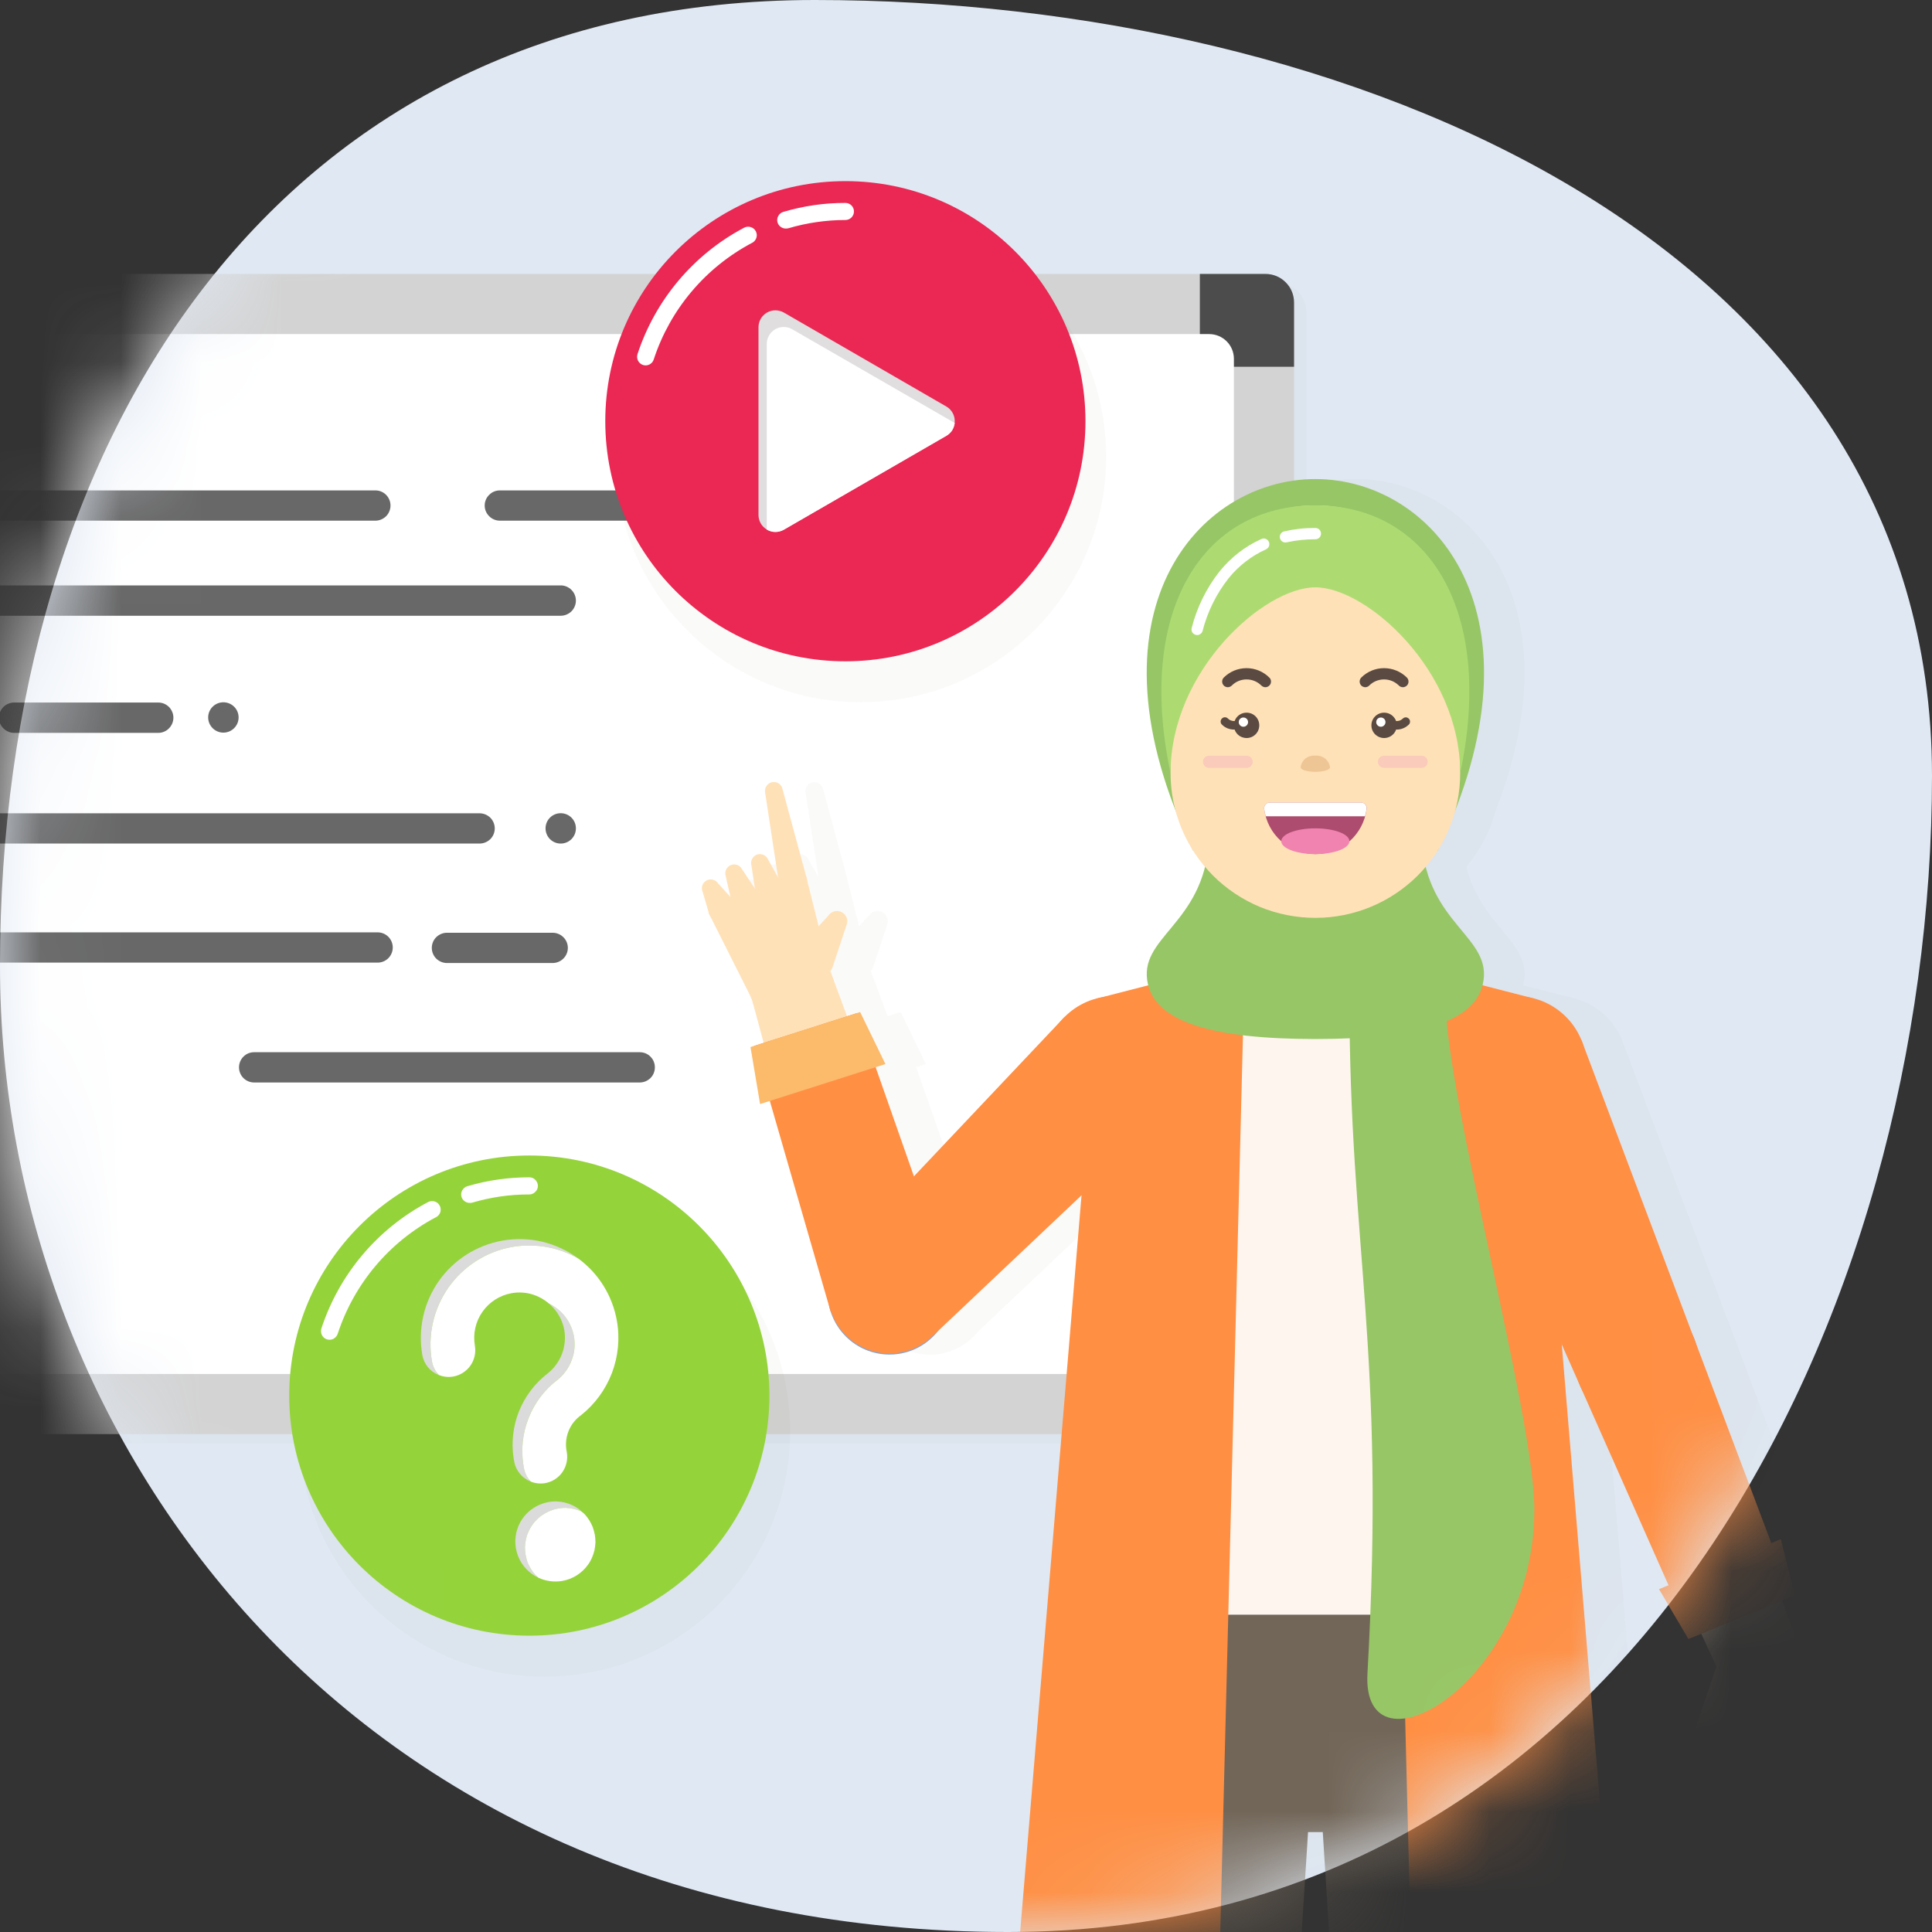
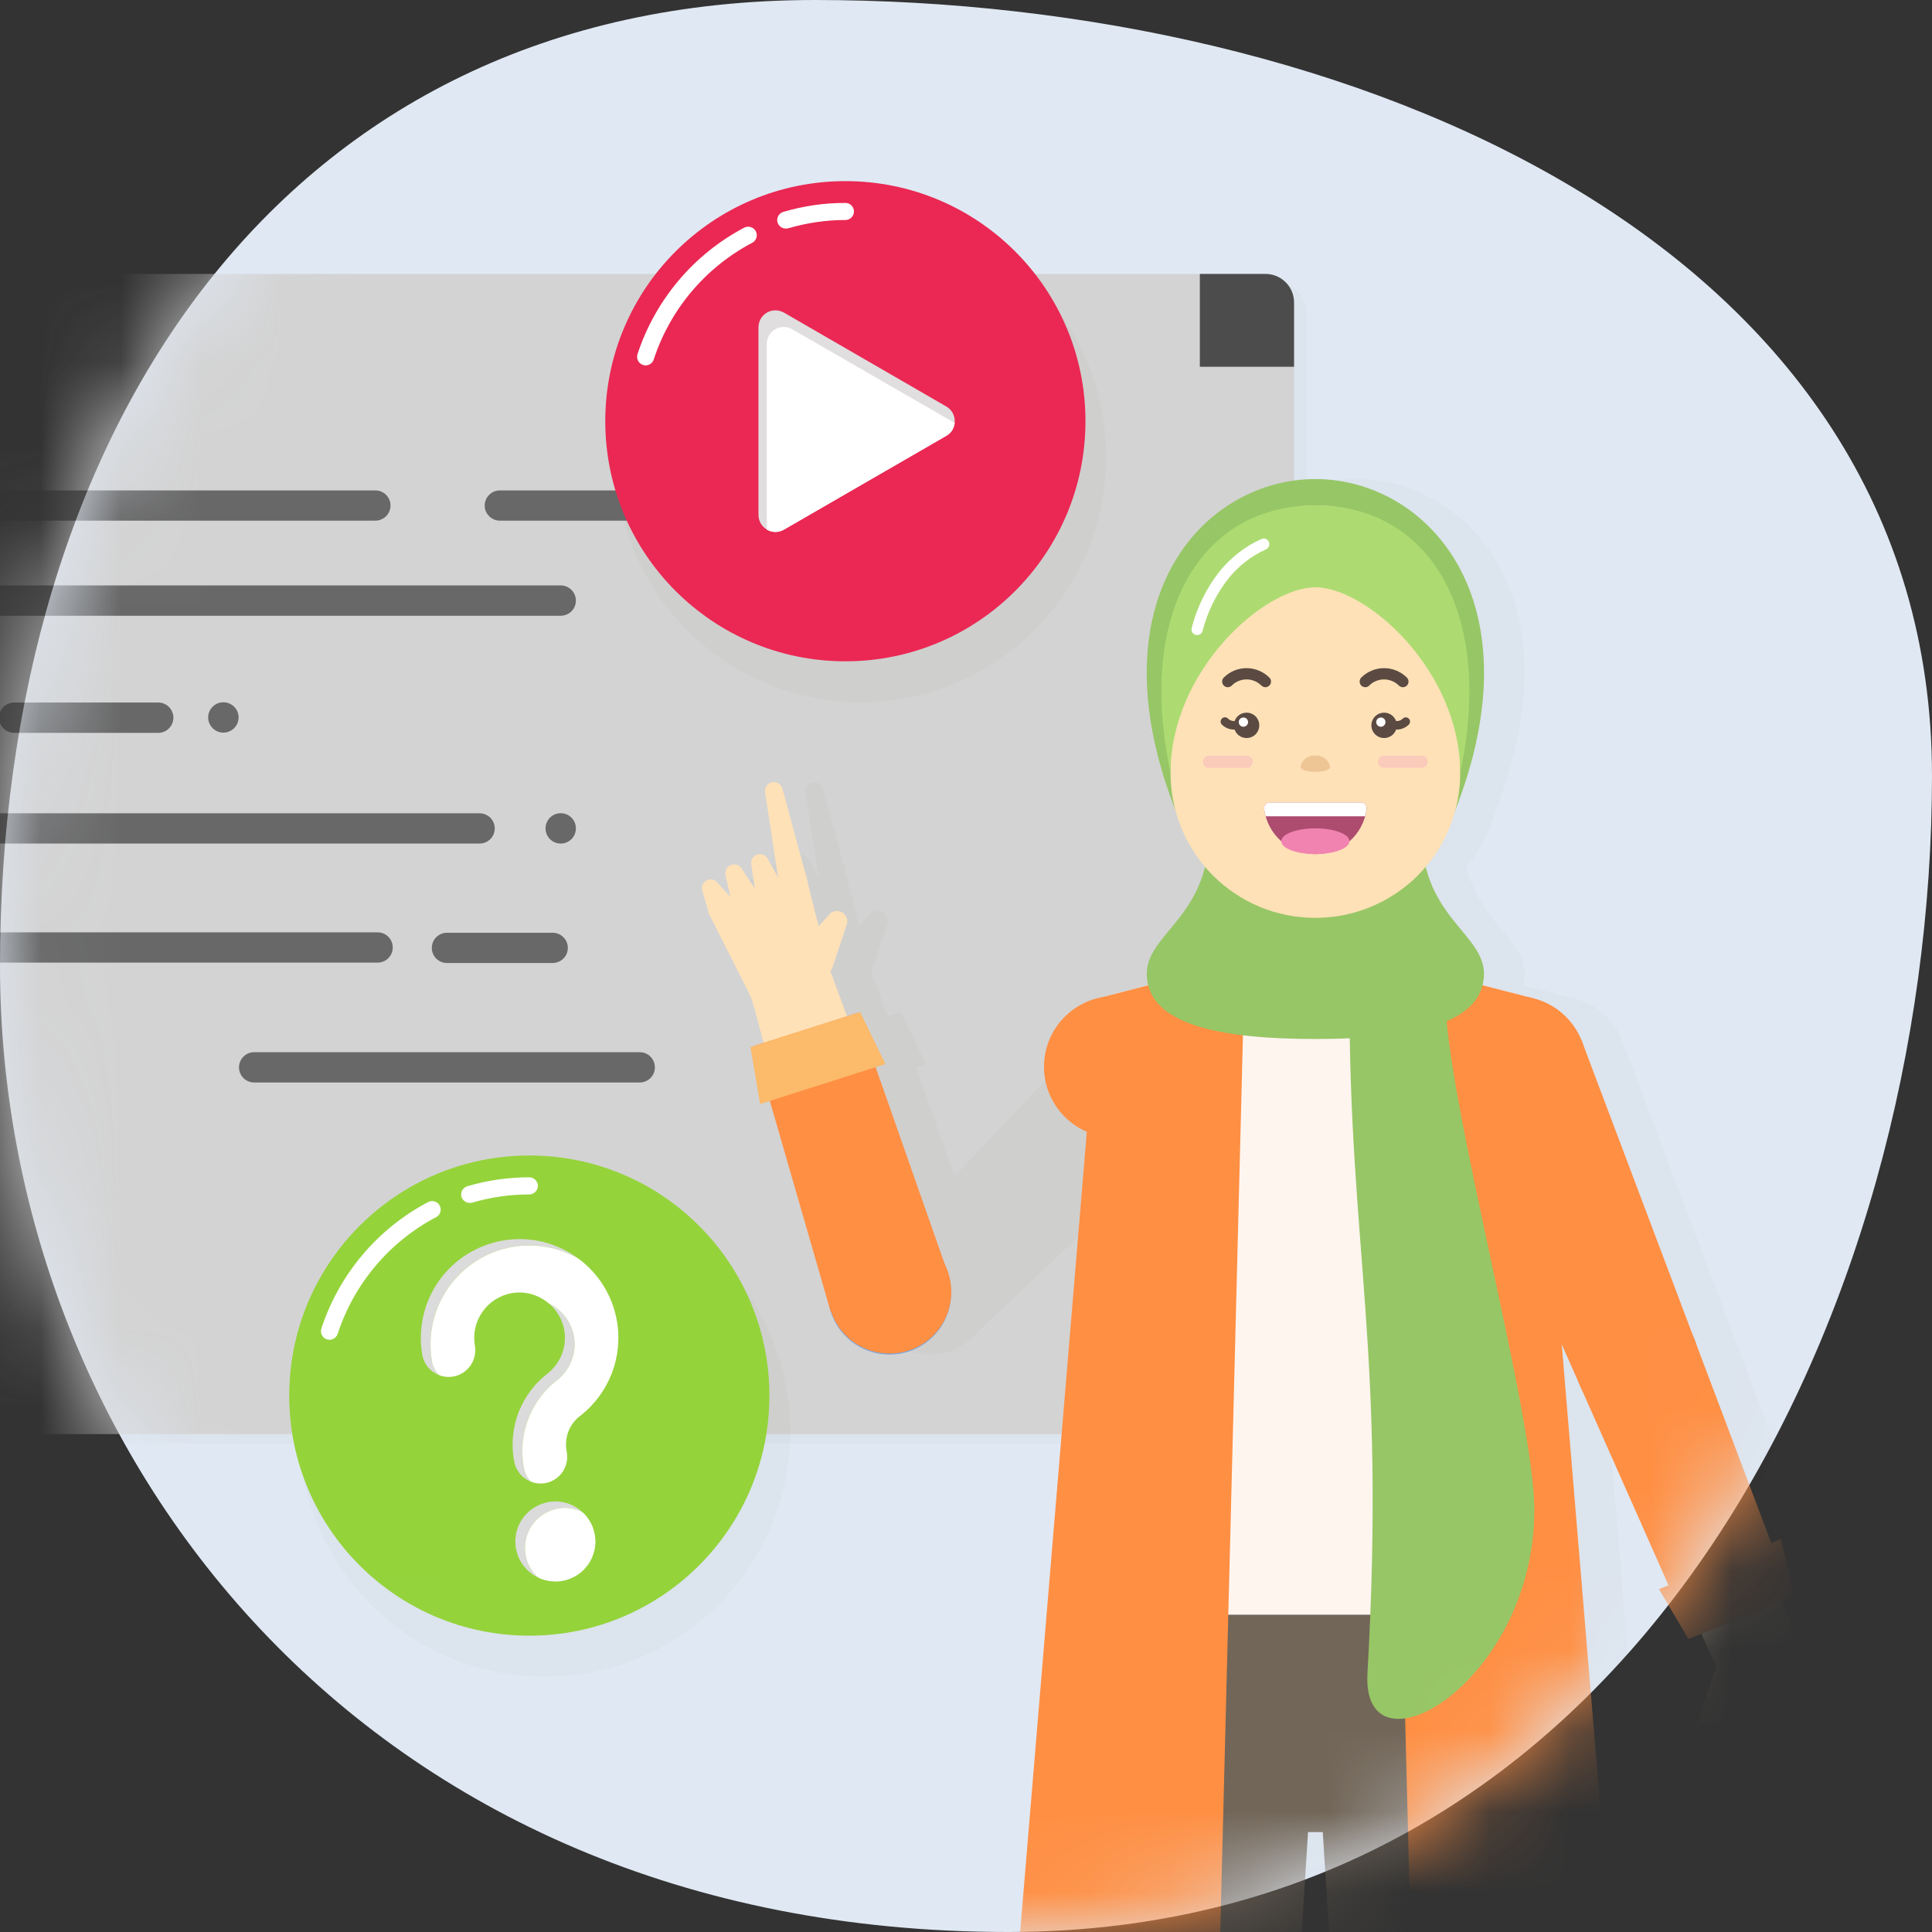
<svg xmlns="http://www.w3.org/2000/svg" width="24" height="24" viewBox="0 0 24 24" fill="none">
  <rect x="0" y="0" width="24" height="24" fill="#333333" stroke="none" />
  <path d="M0 12C0 17.967 4.452 24 12.522 24C20.333 24 24 16.263 24 9.636C24 3.009 16.749 0 10.122 0C3.494 0 0 5.373 0 12Z" fill="#E0E8F3" />
  <mask id="mask0" style="mask-type:alpha" maskUnits="userSpaceOnUse" x="0" y="0" width="24" height="24">
    <path d="M0 12C0 17.967 4.452 24 12.522 24C20.333 24 24 16.263 24 9.636C24 3.009 16.749 0 10.122 0C3.494 0 0 5.373 0 12Z" fill="#E0E8F3" />
  </mask>
  <g mask="url(#mask0)">
    <g style="mix-blend-mode:multiply" opacity="0.15">
      <g style="mix-blend-mode:multiply" opacity="0.15">
        <path d="M15.872 3.52H-6.244C-6.44 3.52 -6.598 3.678 -6.598 3.874V17.577C-6.598 17.773 -6.44 17.931 -6.244 17.931H15.872C16.068 17.931 16.227 17.773 16.227 17.577V3.874C16.227 3.678 16.068 3.52 15.872 3.52Z" fill="#42210B" />
      </g>
    </g>
    <path d="M15.721 3.403H-6.396C-6.591 3.403 -6.75 3.561 -6.75 3.757V17.461C-6.75 17.656 -6.591 17.815 -6.396 17.815H15.721C15.916 17.815 16.075 17.656 16.075 17.461V3.757C16.075 3.561 15.916 3.403 15.721 3.403Z" fill="#D3D3D3" />
    <path d="M15.721 3.403H14.905V4.556H16.075V3.757C16.075 3.663 16.038 3.573 15.971 3.507C15.905 3.44 15.815 3.403 15.721 3.403Z" fill="#4C4C4C" />
    <path d="M16.075 17.462V16.645H14.922V17.816H15.721C15.767 17.816 15.813 17.806 15.856 17.789C15.899 17.771 15.938 17.745 15.971 17.712C16.004 17.679 16.03 17.64 16.048 17.597C16.066 17.554 16.075 17.508 16.075 17.462Z" fill="#3D3D3D" />
-     <path d="M15.328 16.761V4.457C15.328 4.287 15.19 4.15 15.02 4.15L-5.696 4.15C-5.865 4.15 -6.003 4.287 -6.003 4.457V16.761C-6.003 16.93 -5.865 17.068 -5.696 17.068H15.02C15.19 17.068 15.328 16.93 15.328 16.761Z" fill="white" />
    <path d="M11 6.468H6.21C6.16 6.468 6.112 6.448 6.077 6.413C6.041 6.377 6.021 6.33 6.021 6.28C6.021 6.23 6.041 6.182 6.077 6.147C6.112 6.111 6.16 6.092 6.21 6.092H11C11.05 6.092 11.098 6.111 11.133 6.147C11.168 6.182 11.188 6.23 11.188 6.28C11.188 6.33 11.168 6.377 11.133 6.413C11.098 6.448 11.05 6.468 11 6.468Z" fill="#686868" />
    <path d="M7.947 13.447H3.157C3.107 13.447 3.059 13.427 3.024 13.392C2.989 13.357 2.969 13.309 2.969 13.259C2.969 13.209 2.989 13.161 3.024 13.126C3.059 13.09 3.107 13.071 3.157 13.071H7.947C7.997 13.071 8.045 13.09 8.08 13.126C8.116 13.161 8.135 13.209 8.135 13.259C8.135 13.309 8.116 13.357 8.08 13.392C8.045 13.427 7.997 13.447 7.947 13.447Z" fill="#686868" />
    <path d="M6.865 11.963H5.552C5.503 11.963 5.455 11.943 5.419 11.908C5.384 11.873 5.364 11.825 5.364 11.775C5.364 11.725 5.384 11.677 5.419 11.642C5.455 11.607 5.503 11.587 5.552 11.587H6.865C6.915 11.587 6.963 11.607 6.998 11.642C7.034 11.677 7.054 11.725 7.054 11.775C7.054 11.825 7.034 11.873 6.998 11.908C6.963 11.943 6.915 11.963 6.865 11.963Z" fill="#686868" />
    <path d="M1.966 9.104H0.175C0.126 9.104 0.078 9.084 0.042 9.048C0.007 9.013 -0.013 8.965 -0.013 8.915C-0.013 8.866 0.007 8.818 0.042 8.782C0.078 8.747 0.126 8.727 0.175 8.727H1.966C2.016 8.727 2.064 8.747 2.099 8.782C2.134 8.818 2.154 8.866 2.154 8.915C2.154 8.965 2.134 9.013 2.099 9.048C2.064 9.084 2.016 9.104 1.966 9.104Z" fill="#686868" />
    <path d="M4.663 6.468H-4.107C-4.157 6.468 -4.205 6.448 -4.24 6.413C-4.275 6.377 -4.295 6.33 -4.295 6.28C-4.295 6.23 -4.275 6.182 -4.24 6.147C-4.205 6.111 -4.157 6.092 -4.107 6.092H4.663C4.713 6.092 4.76 6.111 4.796 6.147C4.831 6.182 4.851 6.23 4.851 6.28C4.851 6.33 4.831 6.377 4.796 6.413C4.76 6.448 4.713 6.468 4.663 6.468Z" fill="#686868" />
    <path d="M6.966 7.649H-1.804C-1.854 7.649 -1.902 7.629 -1.937 7.594C-1.972 7.558 -1.992 7.511 -1.992 7.461C-1.992 7.411 -1.972 7.363 -1.937 7.328C-1.902 7.292 -1.854 7.272 -1.804 7.272H6.966C7.015 7.272 7.063 7.292 7.099 7.328C7.134 7.363 7.154 7.411 7.154 7.461C7.154 7.511 7.134 7.558 7.099 7.594C7.063 7.629 7.015 7.649 6.966 7.649Z" fill="#686868" />
    <path d="M5.957 10.479H-2.812C-2.862 10.479 -2.91 10.459 -2.945 10.424C-2.981 10.389 -3 10.341 -3 10.291C-3 10.241 -2.981 10.193 -2.945 10.158C-2.91 10.123 -2.862 10.103 -2.812 10.103H5.957C6.007 10.103 6.055 10.123 6.091 10.158C6.126 10.193 6.146 10.241 6.146 10.291C6.146 10.341 6.126 10.389 6.091 10.424C6.055 10.459 6.007 10.479 5.957 10.479Z" fill="#686868" />
    <path d="M4.691 11.958H-4.078C-4.128 11.958 -4.176 11.938 -4.212 11.903C-4.247 11.868 -4.267 11.82 -4.267 11.77C-4.267 11.72 -4.247 11.672 -4.212 11.637C-4.176 11.602 -4.128 11.582 -4.078 11.582H4.691C4.741 11.582 4.789 11.602 4.824 11.637C4.859 11.672 4.879 11.72 4.879 11.77C4.879 11.82 4.859 11.868 4.824 11.903C4.789 11.938 4.741 11.958 4.691 11.958Z" fill="#686868" />
    <path d="M7.154 10.29C7.154 10.186 7.07 10.102 6.965 10.102C6.861 10.102 6.777 10.186 6.777 10.29C6.777 10.395 6.861 10.479 6.965 10.479C7.07 10.479 7.154 10.395 7.154 10.29Z" fill="#686868" />
    <path d="M2.964 8.912C2.964 8.808 2.879 8.724 2.775 8.724C2.671 8.724 2.586 8.808 2.586 8.912C2.586 9.016 2.671 9.101 2.775 9.101C2.879 9.101 2.964 9.016 2.964 8.912Z" fill="#686868" />
    <g style="mix-blend-mode:multiply" opacity="0.15">
      <g style="mix-blend-mode:multiply" opacity="0.15">
        <path d="M23.862 22.313L23.358 21.359C23.355 21.354 23.351 21.348 23.348 21.343L22.819 20.374V20.372C22.818 20.371 22.817 20.369 22.816 20.368L22.642 19.882L22.801 19.817L22.626 19.121L22.508 19.169L21.545 16.62L20.148 12.919C20.096 12.791 20.014 12.678 19.909 12.588C19.804 12.498 19.679 12.434 19.545 12.402V12.401L19.522 12.395C19.518 12.395 19.515 12.393 19.511 12.392L18.918 12.24C18.919 12.236 18.922 12.233 18.922 12.23C19.009 11.863 18.723 11.669 18.476 11.324C18.443 11.277 18.41 11.227 18.38 11.174C18.373 11.162 18.366 11.149 18.359 11.136C18.328 11.081 18.301 11.024 18.277 10.965C18.276 10.962 18.274 10.959 18.273 10.956C18.25 10.893 18.23 10.83 18.215 10.765C18.268 10.703 18.317 10.636 18.36 10.567H18.362L18.366 10.557C18.461 10.405 18.533 10.241 18.579 10.068C19.612 7.426 18.216 5.952 16.843 5.952C15.47 5.952 14.074 7.426 15.107 10.068C15.153 10.241 15.225 10.405 15.32 10.557C15.321 10.56 15.323 10.564 15.324 10.567H15.326C15.37 10.636 15.418 10.703 15.471 10.765C15.456 10.83 15.436 10.893 15.413 10.956C15.412 10.959 15.41 10.962 15.409 10.965C15.385 11.024 15.358 11.081 15.327 11.136C15.32 11.148 15.313 11.161 15.306 11.174C15.276 11.227 15.243 11.277 15.21 11.324C14.964 11.669 14.677 11.863 14.764 12.23C14.764 12.233 14.767 12.236 14.768 12.239L14.142 12.401V12.402C13.986 12.439 13.843 12.518 13.729 12.631L11.857 14.613L11.381 13.257L11.502 13.218L11.189 12.572L11.026 12.624L10.847 12.14C10.847 12.139 10.846 12.137 10.846 12.136C10.838 12.112 10.828 12.089 10.816 12.067C10.817 12.066 10.818 12.066 10.819 12.064C10.831 12.048 10.84 12.029 10.848 12.01L11.02 11.489C11.026 11.473 11.029 11.456 11.028 11.439C11.028 11.423 11.024 11.406 11.017 11.391C11.01 11.376 11 11.362 10.988 11.351C10.975 11.339 10.961 11.331 10.945 11.325C10.919 11.315 10.89 11.314 10.863 11.322C10.836 11.331 10.812 11.348 10.796 11.371L10.672 11.506L10.527 10.93C10.527 10.924 10.525 10.918 10.524 10.911L10.223 9.797C10.219 9.783 10.212 9.77 10.203 9.759C10.194 9.747 10.184 9.738 10.171 9.73C10.158 9.723 10.145 9.719 10.13 9.717C10.116 9.715 10.101 9.716 10.087 9.72C10.061 9.727 10.039 9.743 10.024 9.766C10.009 9.789 10.003 9.816 10.007 9.843L10.168 10.9L10.045 10.68C10.04 10.666 10.032 10.654 10.022 10.644C10.011 10.634 9.999 10.626 9.986 10.62C9.973 10.614 9.958 10.611 9.944 10.611C9.929 10.611 9.915 10.614 9.902 10.62C9.876 10.63 9.856 10.65 9.844 10.675C9.832 10.7 9.83 10.728 9.838 10.754L9.88 11.037L9.724 10.801C9.711 10.775 9.689 10.755 9.661 10.745C9.633 10.735 9.603 10.737 9.577 10.749C9.552 10.761 9.533 10.782 9.522 10.807C9.512 10.832 9.511 10.86 9.52 10.886L9.578 11.143L9.425 10.975C9.409 10.951 9.384 10.934 9.356 10.928C9.327 10.921 9.297 10.927 9.273 10.943C9.25 10.957 9.233 10.98 9.226 11.006C9.219 11.032 9.221 11.059 9.233 11.084L9.307 11.335L9.303 11.337L9.313 11.357L9.315 11.362C9.315 11.363 9.317 11.364 9.317 11.365L9.82 12.365V12.366C9.828 12.385 9.837 12.403 9.847 12.421C9.849 12.432 9.85 12.443 9.854 12.453L9.989 12.956L9.826 13.008L9.945 13.716L10.066 13.678L10.821 16.295H10.822C10.853 16.391 10.902 16.48 10.967 16.556C11.032 16.633 11.111 16.697 11.201 16.743C11.29 16.789 11.388 16.817 11.488 16.825C11.589 16.834 11.69 16.822 11.785 16.792C11.931 16.745 12.059 16.657 12.154 16.537L13.937 14.851L13.004 26.05C13.477 26.197 13.96 26.311 14.45 26.393L14.554 28.048L14.972 34.686L14.659 35.075C14.474 35.075 14.296 35.149 14.165 35.28C14.034 35.411 13.961 35.589 13.961 35.774V36.053H16.001V34.686L16.419 28.048L16.752 22.76H16.934L17.267 28.048L17.684 34.686V36.053H19.725V35.774C19.725 35.589 19.651 35.411 19.52 35.28C19.389 35.149 19.212 35.075 19.026 35.075L18.714 34.686L19.132 28.048L19.236 26.393C19.725 26.311 20.208 26.197 20.682 26.05L19.902 16.696L20.127 17.203L21.231 19.693L21.113 19.741L21.477 20.36L21.636 20.295L21.831 20.715C21.82 20.73 21.811 20.745 21.804 20.762L21.503 21.655C21.494 21.682 21.494 21.711 21.504 21.738C21.513 21.765 21.531 21.788 21.555 21.803C21.583 21.821 21.617 21.828 21.65 21.821C21.683 21.814 21.712 21.794 21.731 21.765L22.015 21.326L22.164 21.846C22.164 21.847 22.164 21.849 22.164 21.851L22.502 22.954C22.511 22.98 22.528 23.002 22.551 23.016C22.574 23.03 22.601 23.034 22.628 23.029C22.642 23.027 22.656 23.021 22.668 23.014C22.68 23.006 22.691 22.995 22.699 22.983C22.707 22.971 22.713 22.958 22.716 22.944C22.718 22.93 22.719 22.915 22.716 22.901L22.53 21.905L23.079 23.127C23.09 23.151 23.111 23.171 23.136 23.182C23.161 23.193 23.19 23.194 23.216 23.185C23.244 23.176 23.266 23.155 23.279 23.129C23.291 23.103 23.293 23.073 23.284 23.045L22.867 21.85L23.364 22.807C23.376 22.831 23.398 22.85 23.423 22.859C23.449 22.869 23.477 22.869 23.502 22.859C23.529 22.848 23.551 22.826 23.563 22.8C23.574 22.773 23.575 22.742 23.564 22.715L23.147 21.671L23.674 22.427C23.689 22.449 23.712 22.465 23.739 22.471C23.765 22.478 23.792 22.474 23.816 22.462C23.829 22.455 23.84 22.446 23.85 22.435C23.859 22.424 23.866 22.411 23.87 22.397C23.874 22.383 23.876 22.369 23.875 22.354C23.873 22.34 23.869 22.326 23.862 22.313Z" fill="#42210B" />
      </g>
    </g>
    <path d="M15.916 28.047L16.334 21.408H13.632L14.05 28.047H15.916H15.916Z" fill="#726658" />
    <path d="M14.983 22.759C15.729 22.759 16.334 22.154 16.334 21.409C16.334 20.663 15.729 20.058 14.983 20.058C14.238 20.058 13.633 20.663 13.633 21.409C13.633 22.154 14.238 22.759 14.983 22.759Z" fill="#726658" />
    <path d="M16.765 28.047L16.347 21.408H19.048L18.63 28.047H16.765H16.765Z" fill="#726658" />
    <path d="M17.697 22.759C18.443 22.759 19.047 22.154 19.047 21.409C19.047 20.663 18.443 20.058 17.697 20.058C16.951 20.058 16.346 20.663 16.346 21.409C16.346 22.154 16.951 22.759 17.697 22.759Z" fill="#726658" />
    <path d="M19.035 21.409L17.685 22.759H14.983L13.633 21.409V20.058H19.035V21.409Z" fill="#726658" />
    <path d="M13.633 20.058C13.633 19.341 13.918 18.654 14.424 18.148C14.931 17.641 15.618 17.357 16.334 17.357C17.05 17.357 17.737 17.641 18.244 18.148C18.751 18.654 19.035 19.341 19.035 20.058" fill="#726658" />
    <path d="M14.983 22.759C15.729 22.759 16.334 22.155 16.334 21.409C16.334 20.663 15.729 20.058 14.983 20.058C14.238 20.058 13.633 20.663 13.633 21.409C13.633 22.155 14.238 22.759 14.983 22.759Z" fill="#726658" />
    <path d="M17.685 22.759C18.431 22.759 19.035 22.155 19.035 21.409C19.035 20.663 18.431 20.058 17.685 20.058C16.939 20.058 16.334 20.663 16.334 21.409C16.334 22.155 16.939 22.759 17.685 22.759Z" fill="#726658" />
    <path d="M19.042 12.4L17.217 11.931H15.464L13.639 12.4V20.057H19.042L19.042 12.4Z" fill="#FFF5EF" />
    <path d="M20.18 26.049L19.042 12.4L17.217 11.931L17.587 26.547C18.466 26.472 19.335 26.305 20.18 26.049Z" fill="#FF8F43" />
    <path d="M15.464 11.931L13.639 12.401L12.502 26.049C13.346 26.306 14.215 26.473 15.094 26.547L15.464 11.931Z" fill="#FF8F43" />
    <path d="M21.834 21.089C22.121 21.089 22.354 20.856 22.354 20.569C22.354 20.282 22.121 20.049 21.834 20.049C21.546 20.049 21.314 20.282 21.314 20.569C21.314 20.856 21.546 21.089 21.834 21.089Z" fill="#FFE1B7" />
    <path d="M20.98 16.645L22.313 20.367L21.833 20.569L21.352 20.766L19.686 17.175L20.333 16.91L20.98 16.645Z" fill="#FFE1B7" />
    <path d="M20.333 17.677C20.756 17.677 21.099 17.334 21.099 16.91C21.099 16.487 20.756 16.144 20.333 16.144C19.91 16.144 19.567 16.487 19.567 16.91C19.567 17.334 19.91 17.677 20.333 17.677Z" fill="#80A5D7" />
    <path d="M22.285 21.624L22.781 23.045C22.791 23.073 22.789 23.103 22.776 23.129C22.763 23.156 22.741 23.176 22.713 23.186C22.687 23.195 22.659 23.193 22.634 23.183C22.608 23.172 22.588 23.152 22.576 23.127L21.959 21.753C21.94 21.711 21.939 21.663 21.955 21.619C21.972 21.576 22.005 21.54 22.047 21.521C22.09 21.502 22.138 21.501 22.182 21.517C22.225 21.534 22.26 21.567 22.279 21.61C22.282 21.614 22.283 21.619 22.285 21.624Z" fill="#FFE1B7" />
    <path d="M22.575 21.495L23.061 22.715C23.072 22.742 23.071 22.773 23.06 22.799C23.048 22.826 23.026 22.847 22.999 22.858C22.974 22.868 22.946 22.868 22.92 22.859C22.895 22.849 22.874 22.831 22.861 22.807L22.255 21.64C22.234 21.599 22.23 21.551 22.244 21.506C22.258 21.462 22.289 21.425 22.331 21.404C22.351 21.393 22.374 21.386 22.397 21.384C22.42 21.383 22.443 21.385 22.465 21.392C22.487 21.399 22.507 21.41 22.525 21.425C22.542 21.44 22.557 21.458 22.568 21.479C22.57 21.484 22.573 21.489 22.575 21.495Z" fill="#FFE1B7" />
    <path d="M22.001 21.767L22.213 22.901C22.219 22.93 22.212 22.96 22.196 22.984C22.179 23.008 22.154 23.024 22.125 23.03C22.099 23.035 22.071 23.03 22.048 23.016C22.025 23.002 22.008 22.98 22 22.955L21.661 21.851C21.654 21.829 21.652 21.806 21.654 21.783C21.656 21.76 21.663 21.738 21.674 21.717C21.685 21.697 21.699 21.679 21.717 21.664C21.735 21.65 21.755 21.639 21.777 21.632C21.799 21.625 21.823 21.623 21.846 21.625C21.869 21.627 21.891 21.634 21.911 21.644C21.932 21.655 21.95 21.67 21.964 21.688C21.979 21.706 21.99 21.726 21.997 21.748C21.999 21.753 22 21.759 22.001 21.767Z" fill="#FFE1B7" />
    <path d="M22.855 21.358L23.36 22.313C23.366 22.325 23.37 22.339 23.372 22.354C23.373 22.368 23.372 22.383 23.367 22.397C23.363 22.41 23.356 22.423 23.347 22.434C23.338 22.446 23.326 22.455 23.314 22.462C23.29 22.474 23.262 22.478 23.236 22.471C23.21 22.465 23.187 22.449 23.172 22.427L22.555 21.541C22.528 21.503 22.518 21.456 22.526 21.41C22.535 21.364 22.561 21.323 22.599 21.297C22.637 21.27 22.684 21.26 22.73 21.268C22.776 21.276 22.817 21.302 22.843 21.34C22.847 21.346 22.851 21.352 22.855 21.358Z" fill="#FFE1B7" />
    <path d="M21.834 21.089C22.121 21.089 22.354 20.856 22.354 20.569C22.354 20.282 22.121 20.049 21.834 20.049C21.546 20.049 21.314 20.282 21.314 20.569C21.314 20.856 21.546 21.089 21.834 21.089Z" fill="#FFE1B7" />
    <path d="M21.739 20.973L21.227 21.764C21.218 21.778 21.206 21.79 21.193 21.8C21.179 21.809 21.163 21.816 21.147 21.82C21.131 21.823 21.114 21.823 21.098 21.82C21.081 21.817 21.066 21.811 21.051 21.802C21.028 21.787 21.01 21.764 21 21.737C20.991 21.71 20.991 21.681 21 21.654L21.301 20.761C21.311 20.73 21.327 20.702 21.348 20.677C21.369 20.653 21.395 20.633 21.424 20.619C21.453 20.605 21.485 20.596 21.517 20.594C21.549 20.592 21.581 20.596 21.612 20.606C21.673 20.627 21.724 20.671 21.753 20.73C21.782 20.788 21.787 20.855 21.766 20.917C21.759 20.937 21.75 20.955 21.739 20.973Z" fill="#FFE1B7" />
    <path d="M22.866 21.383L22.315 20.373L21.833 20.569L21.352 20.766L21.669 21.874L22.267 21.629L22.866 21.383Z" fill="#FFE1B7" />
    <path d="M18.832 14.13C19.317 14.13 19.71 13.737 19.71 13.252C19.71 12.767 19.317 12.374 18.832 12.374C18.348 12.374 17.955 12.767 17.955 13.252C17.955 13.737 18.348 14.13 18.832 14.13Z" fill="#FF8F43" />
    <path d="M18.498 12.44L17.686 12.773L18.019 13.585L18.831 13.252L18.498 12.44Z" fill="#FF8F43" />
    <path d="M20.333 17.677C20.756 17.677 21.099 17.334 21.099 16.911C21.099 16.488 20.756 16.145 20.333 16.145C19.91 16.145 19.566 16.488 19.566 16.911C19.566 17.334 19.91 17.677 20.333 17.677Z" fill="#FF8F43" />
    <path d="M20.332 16.91L21.041 16.62L19.645 12.919L18.832 13.252L18.02 13.585L19.623 17.202L20.332 16.91Z" fill="#FF8F43" />
    <path d="M22.255 19.834L21.042 16.62L20.333 16.91L20.335 16.918L20.332 16.911L19.623 17.202L21.015 20.342L21.635 20.088L22.255 19.834Z" fill="#FF8F43" />
    <path d="M20.974 20.36L20.609 19.741L22.122 19.12L22.297 19.816L20.974 20.36Z" fill="#FF8F43" />
    <path d="M9.846 12.814C10.134 12.814 10.367 12.581 10.367 12.294C10.367 12.007 10.134 11.774 9.846 11.774C9.559 11.774 9.326 12.007 9.326 12.294C9.326 12.581 9.559 12.814 9.846 12.814Z" fill="#FFE1B7" />
    <path d="M11.715 15.848L10.343 12.14L9.846 12.294L9.351 12.453L10.383 16.274L11.049 16.061L11.715 15.848Z" fill="#FFE1B7" />
    <path d="M11.05 16.827C11.473 16.827 11.816 16.484 11.816 16.061C11.816 15.637 11.473 15.294 11.05 15.294C10.626 15.294 10.283 15.637 10.283 16.061C10.283 16.484 10.626 16.827 11.05 16.827Z" fill="#80A5D7" />
    <path d="M10.642 12.586L11.779 15.827L11.05 16.061L11.046 16.053L11.049 16.061L10.319 16.294L9.366 12.993L10.004 12.79L10.642 12.586Z" fill="#FF8F43" />
    <path d="M9.323 13.007L9.442 13.715L10.999 13.218L10.685 12.572L9.323 13.007Z" fill="#FCBA6B" />
    <path d="M9.719 10.996L9.542 10.678C9.531 10.652 9.51 10.63 9.483 10.619C9.456 10.607 9.425 10.607 9.398 10.618C9.373 10.629 9.352 10.649 9.341 10.673C9.329 10.698 9.327 10.727 9.335 10.753L9.389 11.115C9.396 11.137 9.407 11.158 9.422 11.175C9.436 11.193 9.454 11.208 9.475 11.219C9.495 11.229 9.518 11.236 9.541 11.238C9.563 11.24 9.587 11.238 9.609 11.231C9.653 11.217 9.69 11.186 9.712 11.145C9.734 11.104 9.738 11.055 9.724 11.011C9.723 11.006 9.721 11.001 9.719 10.996Z" fill="#FFE1B7" />
    <path d="M9.418 11.099L9.22 10.801C9.207 10.774 9.184 10.754 9.157 10.744C9.129 10.735 9.099 10.736 9.073 10.749C9.048 10.761 9.029 10.781 9.018 10.806C9.008 10.832 9.007 10.86 9.016 10.886L9.094 11.234C9.102 11.255 9.114 11.275 9.129 11.292C9.145 11.309 9.164 11.323 9.184 11.333C9.205 11.343 9.228 11.349 9.251 11.35C9.274 11.351 9.297 11.347 9.319 11.339C9.34 11.332 9.36 11.32 9.377 11.304C9.394 11.289 9.408 11.27 9.418 11.249C9.428 11.228 9.434 11.206 9.435 11.183C9.436 11.16 9.432 11.136 9.424 11.115C9.423 11.109 9.421 11.104 9.418 11.099Z" fill="#FFE1B7" />
    <path d="M10.021 10.91L9.719 9.796C9.716 9.782 9.709 9.769 9.7 9.757C9.692 9.746 9.681 9.736 9.668 9.729C9.655 9.722 9.642 9.717 9.627 9.715C9.613 9.714 9.598 9.715 9.584 9.718C9.558 9.726 9.536 9.742 9.521 9.765C9.506 9.787 9.5 9.815 9.504 9.841L9.678 10.983C9.685 11.029 9.71 11.07 9.747 11.098C9.785 11.125 9.832 11.137 9.878 11.13C9.924 11.123 9.965 11.098 9.993 11.06C10.02 11.023 10.032 10.976 10.025 10.93C10.024 10.923 10.022 10.917 10.021 10.91Z" fill="#FFE1B7" />
    <path d="M9.117 11.189L8.921 10.975C8.906 10.95 8.881 10.933 8.852 10.927C8.823 10.921 8.794 10.926 8.769 10.942C8.746 10.957 8.73 10.979 8.723 11.005C8.716 11.031 8.718 11.059 8.73 11.083L8.811 11.361C8.821 11.382 8.835 11.4 8.853 11.416C8.87 11.431 8.89 11.443 8.912 11.45C8.934 11.458 8.957 11.461 8.98 11.46C9.003 11.458 9.025 11.452 9.046 11.442C9.088 11.422 9.12 11.385 9.135 11.341C9.15 11.297 9.148 11.249 9.127 11.207C9.124 11.201 9.12 11.194 9.117 11.189Z" fill="#FFE1B7" />
    <path d="M9.805 12.705C10.093 12.705 10.326 12.472 10.326 12.185C10.326 11.898 10.093 11.665 9.805 11.665C9.518 11.665 9.285 11.898 9.285 12.185C9.285 12.472 9.518 12.705 9.805 12.705Z" fill="#FFE1B7" />
    <path d="M10.344 12.01L10.517 11.488C10.523 11.473 10.526 11.456 10.525 11.439C10.524 11.422 10.521 11.406 10.514 11.391C10.507 11.376 10.497 11.362 10.484 11.351C10.472 11.339 10.457 11.33 10.442 11.325C10.415 11.315 10.386 11.314 10.359 11.322C10.332 11.331 10.309 11.348 10.293 11.371L9.912 11.785C9.894 11.811 9.881 11.841 9.874 11.873C9.867 11.904 9.866 11.937 9.872 11.968C9.878 12 9.89 12.03 9.907 12.057C9.925 12.085 9.947 12.108 9.974 12.126C10 12.145 10.03 12.158 10.062 12.165C10.093 12.172 10.126 12.172 10.157 12.167C10.189 12.161 10.219 12.149 10.246 12.132C10.274 12.114 10.297 12.092 10.315 12.065C10.327 12.048 10.337 12.03 10.344 12.01Z" fill="#FFE1B7" />
    <path d="M8.8 11.336L9.317 12.364L9.806 12.185L10.294 12.003L10.014 10.886L9.407 11.111L8.8 11.336Z" fill="#FFE1B7" />
    <path d="M11.05 16.814C11.474 16.814 11.817 16.471 11.817 16.048C11.817 15.625 11.474 15.282 11.05 15.282C10.627 15.282 10.284 15.625 10.284 16.048C10.284 16.471 10.627 16.814 11.05 16.814Z" fill="#FF8F43" />
    <path d="M13.847 14.13C14.331 14.13 14.725 13.737 14.725 13.252C14.725 12.767 14.331 12.374 13.847 12.374C13.362 12.374 12.969 12.767 12.969 13.252C12.969 13.737 13.362 14.13 13.847 14.13Z" fill="#FF8F43" />
    <path d="M14.467 12.631L13.846 13.252L14.467 13.873L15.088 13.252L14.467 12.631Z" fill="#FF8F43" />
-     <path d="M11.051 16.048L10.509 15.506L13.226 12.631L13.847 13.252L14.467 13.873L11.593 16.59L11.051 16.048Z" fill="#FF8F43" />
    <path d="M16.34 5.951C14.883 5.951 13.398 7.611 14.821 10.567H17.859C19.282 7.612 17.797 5.951 16.34 5.951Z" fill="#97C666" />
    <path d="M16.763 12.374C16.763 15.554 17.216 16.737 16.987 20.788C16.91 22.137 19.06 20.914 19.06 18.754C19.06 17.567 17.954 13.62 17.954 12.374C17.954 11.996 16.763 11.849 16.763 12.374Z" fill="#97C666" />
    <g opacity="0.1">
      <g opacity="0.1">
        <g opacity="0.1">
          <path opacity="0.1" d="M17.954 12.374C17.954 11.996 16.763 11.849 16.763 12.374C16.763 12.646 16.774 12.942 16.792 13.257C17.208 13.259 17.621 13.195 18.018 13.07C17.981 12.84 17.96 12.607 17.954 12.374Z" fill="#3C2417" />
        </g>
      </g>
    </g>
    <path d="M17.661 10.45H15.019C14.95 11.496 14.122 11.639 14.261 12.23C14.37 12.694 15.059 12.907 16.34 12.907C17.622 12.907 18.31 12.694 18.419 12.23C18.558 11.639 17.73 11.496 17.661 10.45Z" fill="#97C666" />
    <g opacity="0.1">
      <g opacity="0.1">
        <g opacity="0.1">
          <path opacity="0.1" d="M17.66 10.45H15.019C15.003 10.766 14.894 11.071 14.706 11.325C14.915 11.549 15.168 11.727 15.449 11.849C15.73 11.971 16.034 12.034 16.34 12.033C16.646 12.034 16.949 11.971 17.23 11.849C17.511 11.727 17.764 11.549 17.974 11.325C17.786 11.071 17.677 10.766 17.66 10.45Z" fill="#3C2417" />
        </g>
      </g>
    </g>
    <path d="M16.34 6.278C16.817 6.278 17.274 6.468 17.612 6.805C17.949 7.142 18.139 7.6 18.139 8.077V9.604C18.139 10.081 17.949 10.538 17.612 10.876C17.274 11.213 16.817 11.402 16.34 11.402C16.104 11.402 15.87 11.356 15.651 11.266C15.433 11.175 15.235 11.043 15.068 10.876C14.901 10.709 14.768 10.51 14.678 10.292C14.588 10.074 14.541 9.84 14.541 9.604V8.077C14.541 7.84 14.588 7.607 14.678 7.388C14.768 7.17 14.901 6.972 15.068 6.805C15.235 6.638 15.433 6.505 15.652 6.415C15.87 6.325 16.104 6.278 16.34 6.278Z" fill="#FFE1B7" />
    <path d="M15.774 9.969C15.764 9.969 15.754 9.971 15.745 9.975C15.736 9.98 15.727 9.986 15.721 9.993C15.714 10.001 15.71 10.01 15.707 10.019C15.704 10.029 15.703 10.039 15.704 10.049C15.724 10.204 15.799 10.347 15.916 10.45C16.034 10.553 16.184 10.61 16.341 10.61C16.497 10.61 16.648 10.553 16.765 10.45C16.882 10.347 16.957 10.204 16.977 10.049C16.978 10.039 16.977 10.029 16.975 10.019C16.972 10.01 16.967 10.001 16.96 9.993C16.954 9.986 16.945 9.979 16.936 9.975C16.927 9.971 16.917 9.969 16.907 9.969H15.774Z" fill="#AD4C6F" />
    <path d="M15.723 10.14H16.957C16.966 10.11 16.972 10.08 16.976 10.049C16.978 10.039 16.977 10.029 16.974 10.019C16.971 10.01 16.966 10.001 16.96 9.993C16.953 9.986 16.945 9.979 16.936 9.975C16.927 9.971 16.917 9.969 16.907 9.969H15.774C15.764 9.969 15.754 9.971 15.745 9.975C15.736 9.979 15.727 9.985 15.721 9.993C15.714 10.001 15.709 10.009 15.707 10.019C15.704 10.029 15.703 10.039 15.704 10.049C15.708 10.08 15.714 10.11 15.723 10.14Z" fill="white" />
    <path d="M15.486 9.168C15.573 9.168 15.643 9.098 15.643 9.01C15.643 8.923 15.573 8.853 15.486 8.853C15.398 8.853 15.328 8.923 15.328 9.01C15.328 9.098 15.398 9.168 15.486 9.168Z" fill="#5A4A42" />
    <path d="M17.351 9.063C17.344 9.063 17.337 9.061 17.33 9.059C17.324 9.056 17.318 9.052 17.313 9.047C17.308 9.042 17.305 9.037 17.302 9.03C17.299 9.024 17.298 9.017 17.298 9.01C17.298 9.003 17.299 8.996 17.302 8.99C17.305 8.983 17.308 8.978 17.313 8.973C17.318 8.968 17.324 8.964 17.33 8.961C17.337 8.959 17.344 8.957 17.351 8.957C17.364 8.957 17.378 8.955 17.391 8.95C17.404 8.944 17.416 8.936 17.426 8.927C17.431 8.922 17.436 8.918 17.443 8.915C17.449 8.913 17.456 8.911 17.463 8.911C17.47 8.911 17.477 8.913 17.483 8.915C17.489 8.918 17.495 8.922 17.5 8.927C17.505 8.931 17.509 8.937 17.512 8.944C17.514 8.95 17.516 8.957 17.516 8.964C17.516 8.971 17.514 8.978 17.512 8.985C17.509 8.991 17.505 8.997 17.5 9.002C17.48 9.021 17.457 9.037 17.431 9.047C17.406 9.058 17.378 9.063 17.351 9.063Z" fill="#5A4A42" />
    <path d="M15.328 9.063C15.3 9.063 15.273 9.057 15.247 9.047C15.222 9.036 15.198 9.021 15.179 9.001C15.174 8.996 15.17 8.99 15.167 8.984C15.165 8.978 15.163 8.971 15.163 8.964C15.163 8.957 15.165 8.95 15.167 8.943C15.17 8.937 15.174 8.931 15.179 8.926C15.184 8.921 15.19 8.917 15.196 8.914C15.203 8.912 15.209 8.91 15.216 8.91C15.223 8.91 15.23 8.912 15.237 8.914C15.243 8.917 15.249 8.921 15.254 8.926C15.264 8.936 15.275 8.944 15.288 8.949C15.301 8.954 15.315 8.957 15.328 8.957C15.335 8.957 15.342 8.958 15.348 8.961C15.355 8.963 15.361 8.967 15.366 8.972C15.37 8.977 15.374 8.983 15.377 8.989C15.38 8.996 15.381 9.002 15.381 9.009C15.381 9.016 15.38 9.023 15.377 9.03C15.375 9.036 15.371 9.042 15.366 9.047C15.361 9.052 15.355 9.056 15.348 9.059C15.342 9.062 15.335 9.063 15.328 9.063Z" fill="#5A4A42" />
    <path d="M15.719 8.537C15.71 8.537 15.7 8.535 15.692 8.531C15.684 8.528 15.676 8.523 15.669 8.516C15.62 8.467 15.554 8.44 15.485 8.44C15.416 8.44 15.35 8.467 15.302 8.516C15.295 8.523 15.287 8.528 15.279 8.531C15.27 8.535 15.261 8.537 15.252 8.537C15.243 8.537 15.234 8.535 15.225 8.531C15.216 8.528 15.209 8.523 15.202 8.516C15.196 8.51 15.191 8.502 15.187 8.493C15.184 8.485 15.182 8.476 15.182 8.467C15.182 8.457 15.184 8.448 15.187 8.44C15.191 8.431 15.196 8.423 15.202 8.417C15.277 8.342 15.379 8.3 15.485 8.3C15.591 8.3 15.693 8.342 15.768 8.417C15.775 8.423 15.78 8.431 15.784 8.44C15.787 8.448 15.789 8.457 15.789 8.467C15.789 8.476 15.787 8.485 15.784 8.493C15.78 8.502 15.775 8.51 15.768 8.516C15.762 8.523 15.754 8.528 15.746 8.531C15.737 8.535 15.728 8.537 15.719 8.537Z" fill="#5A4A42" />
    <path d="M17.427 8.537C17.418 8.537 17.408 8.535 17.4 8.531C17.391 8.528 17.384 8.523 17.377 8.516C17.328 8.467 17.262 8.44 17.193 8.44C17.124 8.44 17.058 8.467 17.009 8.516C17.003 8.523 16.995 8.528 16.987 8.531C16.978 8.535 16.969 8.537 16.96 8.537C16.951 8.537 16.942 8.535 16.933 8.531C16.924 8.528 16.917 8.523 16.91 8.516C16.897 8.503 16.89 8.485 16.89 8.467C16.89 8.448 16.897 8.43 16.91 8.417C16.985 8.342 17.087 8.3 17.193 8.3C17.299 8.3 17.401 8.342 17.477 8.417C17.49 8.43 17.497 8.448 17.497 8.467C17.497 8.485 17.49 8.503 17.477 8.516C17.47 8.523 17.462 8.528 17.454 8.531C17.445 8.535 17.436 8.537 17.427 8.537Z" fill="#5A4A42" />
    <path d="M17.194 9.168C17.281 9.168 17.352 9.098 17.352 9.01C17.352 8.923 17.281 8.853 17.194 8.853C17.107 8.853 17.036 8.923 17.036 9.01C17.036 9.098 17.107 9.168 17.194 9.168Z" fill="#5A4A42" />
    <path d="M15.446 9.028C15.478 9.028 15.504 9.002 15.504 8.97C15.504 8.938 15.478 8.913 15.446 8.913C15.414 8.913 15.388 8.938 15.388 8.97C15.388 9.002 15.414 9.028 15.446 9.028Z" fill="white" />
    <path d="M17.154 9.028C17.185 9.028 17.211 9.002 17.211 8.97C17.211 8.938 17.185 8.913 17.154 8.913C17.122 8.913 17.096 8.938 17.096 8.97C17.096 9.002 17.122 9.028 17.154 9.028Z" fill="white" />
    <path d="M16.522 9.529C16.522 9.608 16.157 9.608 16.157 9.529C16.163 9.487 16.185 9.448 16.219 9.421C16.253 9.395 16.297 9.383 16.339 9.387C16.382 9.383 16.425 9.395 16.459 9.421C16.493 9.448 16.516 9.487 16.522 9.529Z" fill="#EEC696" />
    <path d="M16.34 10.61C16.573 10.61 16.763 10.538 16.763 10.45C16.763 10.361 16.573 10.29 16.34 10.29C16.106 10.29 15.916 10.361 15.916 10.45C15.916 10.538 16.106 10.61 16.34 10.61Z" fill="#F183B0" />
    <path d="M15.487 9.388H15.019C14.977 9.388 14.944 9.422 14.944 9.463C14.944 9.505 14.977 9.539 15.019 9.539H15.487C15.528 9.539 15.562 9.505 15.562 9.463C15.562 9.422 15.528 9.388 15.487 9.388Z" fill="#FACABB" />
    <path d="M17.192 9.538H17.66C17.702 9.538 17.735 9.504 17.735 9.463C17.735 9.421 17.702 9.388 17.66 9.388H17.192C17.151 9.388 17.117 9.421 17.117 9.463C17.117 9.504 17.151 9.538 17.192 9.538Z" fill="#FACABB" />
    <path d="M16.34 7.296C15.703 7.296 14.541 8.329 14.541 9.603C14.111 7.576 14.944 6.278 16.34 6.278C17.736 6.278 18.569 7.576 18.139 9.603C18.139 8.329 16.977 7.296 16.34 7.296Z" fill="#ADDB72" />
-     <path d="M15.969 6.739C15.953 6.739 15.937 6.734 15.925 6.724C15.912 6.714 15.904 6.7 15.9 6.685C15.896 6.667 15.899 6.648 15.909 6.632C15.919 6.616 15.935 6.605 15.953 6.601C16.08 6.572 16.21 6.558 16.34 6.559C16.359 6.559 16.377 6.566 16.39 6.579C16.403 6.593 16.41 6.61 16.41 6.629C16.41 6.648 16.403 6.665 16.39 6.679C16.377 6.692 16.359 6.699 16.34 6.699C16.22 6.699 16.101 6.711 15.984 6.737C15.979 6.738 15.974 6.739 15.969 6.739Z" fill="white" />
    <path d="M14.872 7.889C14.866 7.889 14.859 7.888 14.853 7.886C14.844 7.884 14.836 7.88 14.829 7.874C14.821 7.869 14.815 7.862 14.81 7.854C14.806 7.845 14.803 7.837 14.802 7.828C14.801 7.818 14.801 7.809 14.804 7.8C14.869 7.544 14.987 7.305 15.151 7.097C15.29 6.925 15.467 6.787 15.669 6.696C15.686 6.688 15.706 6.687 15.723 6.694C15.74 6.701 15.755 6.714 15.762 6.731C15.766 6.739 15.768 6.748 15.768 6.757C15.769 6.767 15.767 6.776 15.764 6.784C15.761 6.793 15.756 6.801 15.749 6.808C15.743 6.814 15.736 6.82 15.727 6.824C15.545 6.906 15.385 7.03 15.26 7.186C15.109 7.378 15 7.6 14.939 7.837C14.935 7.852 14.926 7.865 14.914 7.874C14.902 7.884 14.887 7.889 14.872 7.889Z" fill="white" />
    <g style="mix-blend-mode:multiply" opacity="0.15">
      <g style="mix-blend-mode:multiply" opacity="0.15">
        <path d="M10.692 8.723C12.376 8.723 13.741 7.358 13.741 5.674C13.741 3.99 12.376 2.625 10.692 2.625C9.008 2.625 7.644 3.99 7.644 5.674C7.644 7.358 9.008 8.723 10.692 8.723Z" fill="#42210B" />
      </g>
    </g>
    <path d="M10.502 8.215C12.149 8.215 13.484 6.88 13.484 5.232C13.484 3.585 12.149 2.25 10.502 2.25C8.854 2.25 7.519 3.585 7.519 5.232C7.519 6.88 8.854 8.215 10.502 8.215Z" fill="#EA2853" />
    <path d="M9.761 2.839C9.738 2.839 9.716 2.832 9.698 2.818C9.679 2.805 9.666 2.785 9.659 2.764C9.651 2.737 9.654 2.708 9.668 2.683C9.681 2.658 9.704 2.64 9.731 2.632C9.981 2.558 10.241 2.52 10.502 2.521C10.516 2.521 10.53 2.523 10.543 2.529C10.556 2.534 10.568 2.542 10.577 2.552C10.587 2.562 10.595 2.573 10.6 2.586C10.606 2.599 10.608 2.613 10.608 2.627C10.608 2.655 10.597 2.682 10.577 2.702C10.557 2.722 10.53 2.733 10.502 2.733C10.262 2.733 10.023 2.768 9.792 2.836C9.782 2.838 9.772 2.839 9.761 2.839Z" fill="white" />
    <path d="M8.02 4.539C8.009 4.539 7.998 4.537 7.988 4.534C7.961 4.525 7.939 4.506 7.926 4.481C7.913 4.456 7.911 4.427 7.919 4.4C8.141 3.724 8.616 3.16 9.245 2.828C9.27 2.815 9.299 2.813 9.326 2.821C9.353 2.829 9.376 2.848 9.389 2.873C9.395 2.885 9.399 2.899 9.401 2.913C9.402 2.927 9.4 2.941 9.396 2.954C9.392 2.967 9.385 2.98 9.376 2.99C9.368 3.001 9.357 3.01 9.344 3.016C8.764 3.322 8.325 3.842 8.121 4.465C8.114 4.487 8.101 4.505 8.083 4.518C8.065 4.532 8.043 4.539 8.02 4.539Z" fill="white" />
    <path d="M11.756 5.05L9.738 3.883C9.706 3.865 9.669 3.855 9.632 3.855C9.595 3.855 9.559 3.865 9.527 3.883C9.495 3.902 9.469 3.928 9.45 3.96C9.432 3.992 9.422 4.029 9.422 4.065V6.397C9.422 6.433 9.432 6.47 9.45 6.502C9.469 6.534 9.495 6.56 9.527 6.579C9.559 6.597 9.595 6.607 9.632 6.607C9.669 6.607 9.706 6.597 9.738 6.579L11.756 5.412C11.788 5.394 11.814 5.367 11.832 5.335C11.851 5.304 11.86 5.268 11.86 5.231C11.86 5.194 11.851 5.158 11.832 5.126C11.814 5.095 11.788 5.068 11.756 5.05Z" fill="#E0DEDF" />
    <path d="M9.841 4.09C9.809 4.071 9.772 4.061 9.735 4.062C9.698 4.062 9.662 4.071 9.63 4.09C9.598 4.108 9.572 4.135 9.553 4.167C9.535 4.199 9.525 4.235 9.525 4.272V6.578C9.557 6.598 9.594 6.609 9.631 6.609C9.669 6.609 9.706 6.599 9.738 6.58L11.757 5.414C11.786 5.397 11.81 5.374 11.828 5.347C11.845 5.319 11.856 5.287 11.86 5.254L9.841 4.09Z" fill="white" />
    <g style="mix-blend-mode:multiply" opacity="0.15">
      <g style="mix-blend-mode:multiply" opacity="0.15">
        <path d="M6.766 20.827C8.45 20.827 9.815 19.462 9.815 17.779C9.815 16.095 8.45 14.73 6.766 14.73C5.082 14.73 3.717 16.095 3.717 17.779C3.717 19.462 5.082 20.827 6.766 20.827Z" fill="#42210B" />
      </g>
    </g>
    <path d="M6.576 20.319C8.223 20.319 9.558 18.984 9.558 17.337C9.558 15.69 8.223 14.354 6.576 14.354C4.929 14.354 3.593 15.69 3.593 17.337C3.593 18.984 4.929 20.319 6.576 20.319Z" fill="#95D33B" />
    <path d="M5.835 14.943C5.812 14.943 5.79 14.936 5.772 14.922C5.753 14.909 5.74 14.89 5.733 14.868C5.725 14.841 5.728 14.812 5.742 14.787C5.755 14.763 5.778 14.744 5.805 14.736C6.055 14.662 6.314 14.625 6.575 14.625C6.589 14.625 6.603 14.627 6.616 14.633C6.629 14.638 6.641 14.646 6.65 14.656C6.66 14.666 6.668 14.678 6.673 14.691C6.679 14.703 6.682 14.717 6.682 14.731C6.682 14.759 6.67 14.787 6.65 14.806C6.63 14.826 6.603 14.838 6.575 14.838C6.335 14.837 6.096 14.872 5.865 14.94C5.855 14.943 5.845 14.944 5.835 14.943Z" fill="white" />
    <path d="M4.094 16.643C4.083 16.643 4.072 16.641 4.061 16.638C4.048 16.634 4.035 16.627 4.025 16.618C4.014 16.608 4.005 16.598 3.999 16.585C3.993 16.573 3.989 16.559 3.988 16.545C3.987 16.531 3.988 16.517 3.992 16.504C4.214 15.828 4.689 15.264 5.319 14.932C5.344 14.919 5.373 14.917 5.4 14.925C5.427 14.933 5.449 14.952 5.462 14.977C5.469 14.989 5.473 15.003 5.474 15.017C5.475 15.031 5.474 15.045 5.47 15.058C5.465 15.071 5.459 15.084 5.45 15.094C5.441 15.105 5.43 15.114 5.417 15.12C4.837 15.426 4.399 15.946 4.195 16.569C4.188 16.59 4.174 16.609 4.156 16.622C4.138 16.636 4.116 16.643 4.094 16.643Z" fill="white" />
    <path d="M6.599 19.496C6.582 19.468 6.567 19.439 6.555 19.41C6.544 19.379 6.535 19.347 6.529 19.316C6.524 19.283 6.521 19.251 6.521 19.218C6.523 19.186 6.527 19.153 6.533 19.122C6.541 19.09 6.551 19.058 6.564 19.029C6.577 18.999 6.593 18.97 6.612 18.944C6.66 18.877 6.722 18.823 6.795 18.786C6.868 18.749 6.949 18.73 7.031 18.731C7.063 18.733 7.095 18.737 7.127 18.744C7.159 18.751 7.19 18.761 7.22 18.774C7.222 18.774 7.224 18.777 7.226 18.778C7.213 18.765 7.199 18.753 7.185 18.742C7.158 18.724 7.13 18.707 7.1 18.694C7.07 18.681 7.039 18.671 7.007 18.663C6.975 18.657 6.943 18.653 6.91 18.651C6.829 18.65 6.748 18.669 6.675 18.706C6.602 18.743 6.539 18.797 6.492 18.864C6.473 18.89 6.457 18.919 6.444 18.948C6.431 18.978 6.421 19.01 6.413 19.041C6.407 19.073 6.403 19.105 6.401 19.138C6.401 19.171 6.404 19.203 6.409 19.235C6.415 19.267 6.424 19.299 6.435 19.329C6.447 19.359 6.462 19.388 6.479 19.416C6.497 19.443 6.517 19.469 6.54 19.493C6.562 19.516 6.587 19.538 6.613 19.556C6.638 19.573 6.664 19.588 6.691 19.6C6.68 19.59 6.669 19.583 6.66 19.573C6.637 19.549 6.617 19.523 6.599 19.496Z" fill="#DBDBDB" />
    <path d="M6.594 18.405C6.549 18.358 6.519 18.299 6.508 18.235L6.502 18.2C6.47 18.002 6.493 17.799 6.567 17.612C6.642 17.426 6.765 17.263 6.925 17.14C7.004 17.077 7.065 16.994 7.101 16.899C7.137 16.804 7.147 16.701 7.13 16.601C7.114 16.514 7.078 16.431 7.024 16.36C6.97 16.289 6.9 16.232 6.819 16.193C6.919 16.277 6.986 16.393 7.01 16.521C7.027 16.621 7.017 16.724 6.981 16.819C6.945 16.914 6.884 16.997 6.804 17.061C6.645 17.183 6.522 17.346 6.447 17.532C6.373 17.718 6.35 17.922 6.381 18.12L6.388 18.155C6.397 18.211 6.422 18.263 6.458 18.307C6.494 18.351 6.541 18.385 6.594 18.405Z" fill="#DBDBDB" />
    <path d="M6.363 15.49C6.647 15.44 6.939 15.492 7.188 15.637C7.054 15.537 6.901 15.465 6.739 15.426C6.576 15.387 6.408 15.382 6.243 15.411C5.922 15.468 5.637 15.649 5.45 15.915C5.264 16.181 5.19 16.511 5.246 16.832C5.256 16.888 5.28 16.94 5.316 16.984C5.352 17.028 5.399 17.061 5.452 17.082C5.407 17.035 5.377 16.976 5.366 16.912C5.31 16.591 5.383 16.261 5.57 15.995C5.757 15.728 6.042 15.547 6.363 15.49Z" fill="#DBDBDB" />
    <path d="M6.985 19.639C7.115 19.616 7.23 19.543 7.306 19.435C7.325 19.409 7.341 19.38 7.354 19.35C7.367 19.32 7.377 19.289 7.385 19.257C7.391 19.225 7.395 19.193 7.397 19.161C7.397 19.128 7.394 19.095 7.389 19.063C7.382 19.031 7.374 19 7.363 18.969C7.35 18.939 7.336 18.91 7.319 18.883C7.301 18.855 7.281 18.829 7.258 18.805C7.249 18.795 7.236 18.787 7.225 18.778C7.223 18.778 7.222 18.775 7.22 18.774C7.19 18.761 7.158 18.751 7.127 18.744C7.095 18.737 7.063 18.733 7.03 18.731C6.948 18.73 6.868 18.749 6.795 18.786C6.722 18.823 6.659 18.877 6.612 18.944C6.593 18.97 6.577 18.999 6.564 19.029C6.551 19.058 6.54 19.09 6.533 19.122C6.527 19.153 6.523 19.186 6.521 19.218C6.521 19.251 6.524 19.283 6.529 19.315C6.535 19.347 6.544 19.379 6.554 19.41C6.567 19.439 6.582 19.468 6.599 19.496C6.616 19.523 6.637 19.549 6.659 19.573C6.669 19.583 6.68 19.59 6.69 19.6C6.782 19.642 6.885 19.656 6.985 19.639Z" fill="white" />
    <path d="M7.13 16.602C7.147 16.702 7.138 16.804 7.101 16.899C7.065 16.994 7.004 17.078 6.925 17.141C6.765 17.263 6.642 17.426 6.568 17.612C6.493 17.799 6.47 18.002 6.502 18.2L6.508 18.235C6.519 18.299 6.549 18.358 6.594 18.405C6.65 18.428 6.712 18.434 6.772 18.424C6.858 18.409 6.936 18.36 6.986 18.288C7.036 18.216 7.056 18.127 7.041 18.04L7.035 18.005C7.024 17.925 7.035 17.842 7.067 17.767C7.099 17.692 7.151 17.628 7.218 17.58C7.391 17.443 7.523 17.261 7.602 17.055C7.68 16.848 7.702 16.624 7.663 16.407C7.609 16.099 7.439 15.823 7.188 15.637C6.939 15.492 6.647 15.441 6.363 15.49C6.043 15.547 5.758 15.728 5.571 15.994C5.384 16.261 5.31 16.59 5.366 16.911C5.377 16.975 5.407 17.034 5.452 17.081C5.508 17.104 5.57 17.11 5.63 17.1C5.716 17.085 5.793 17.036 5.844 16.964C5.894 16.892 5.914 16.803 5.899 16.716C5.874 16.569 5.907 16.418 5.993 16.296C6.079 16.173 6.21 16.09 6.357 16.064C6.438 16.05 6.522 16.054 6.602 16.076C6.682 16.099 6.756 16.139 6.819 16.193C6.899 16.232 6.97 16.289 7.024 16.36C7.078 16.431 7.114 16.514 7.13 16.602Z" fill="white" />
  </g>
</svg>